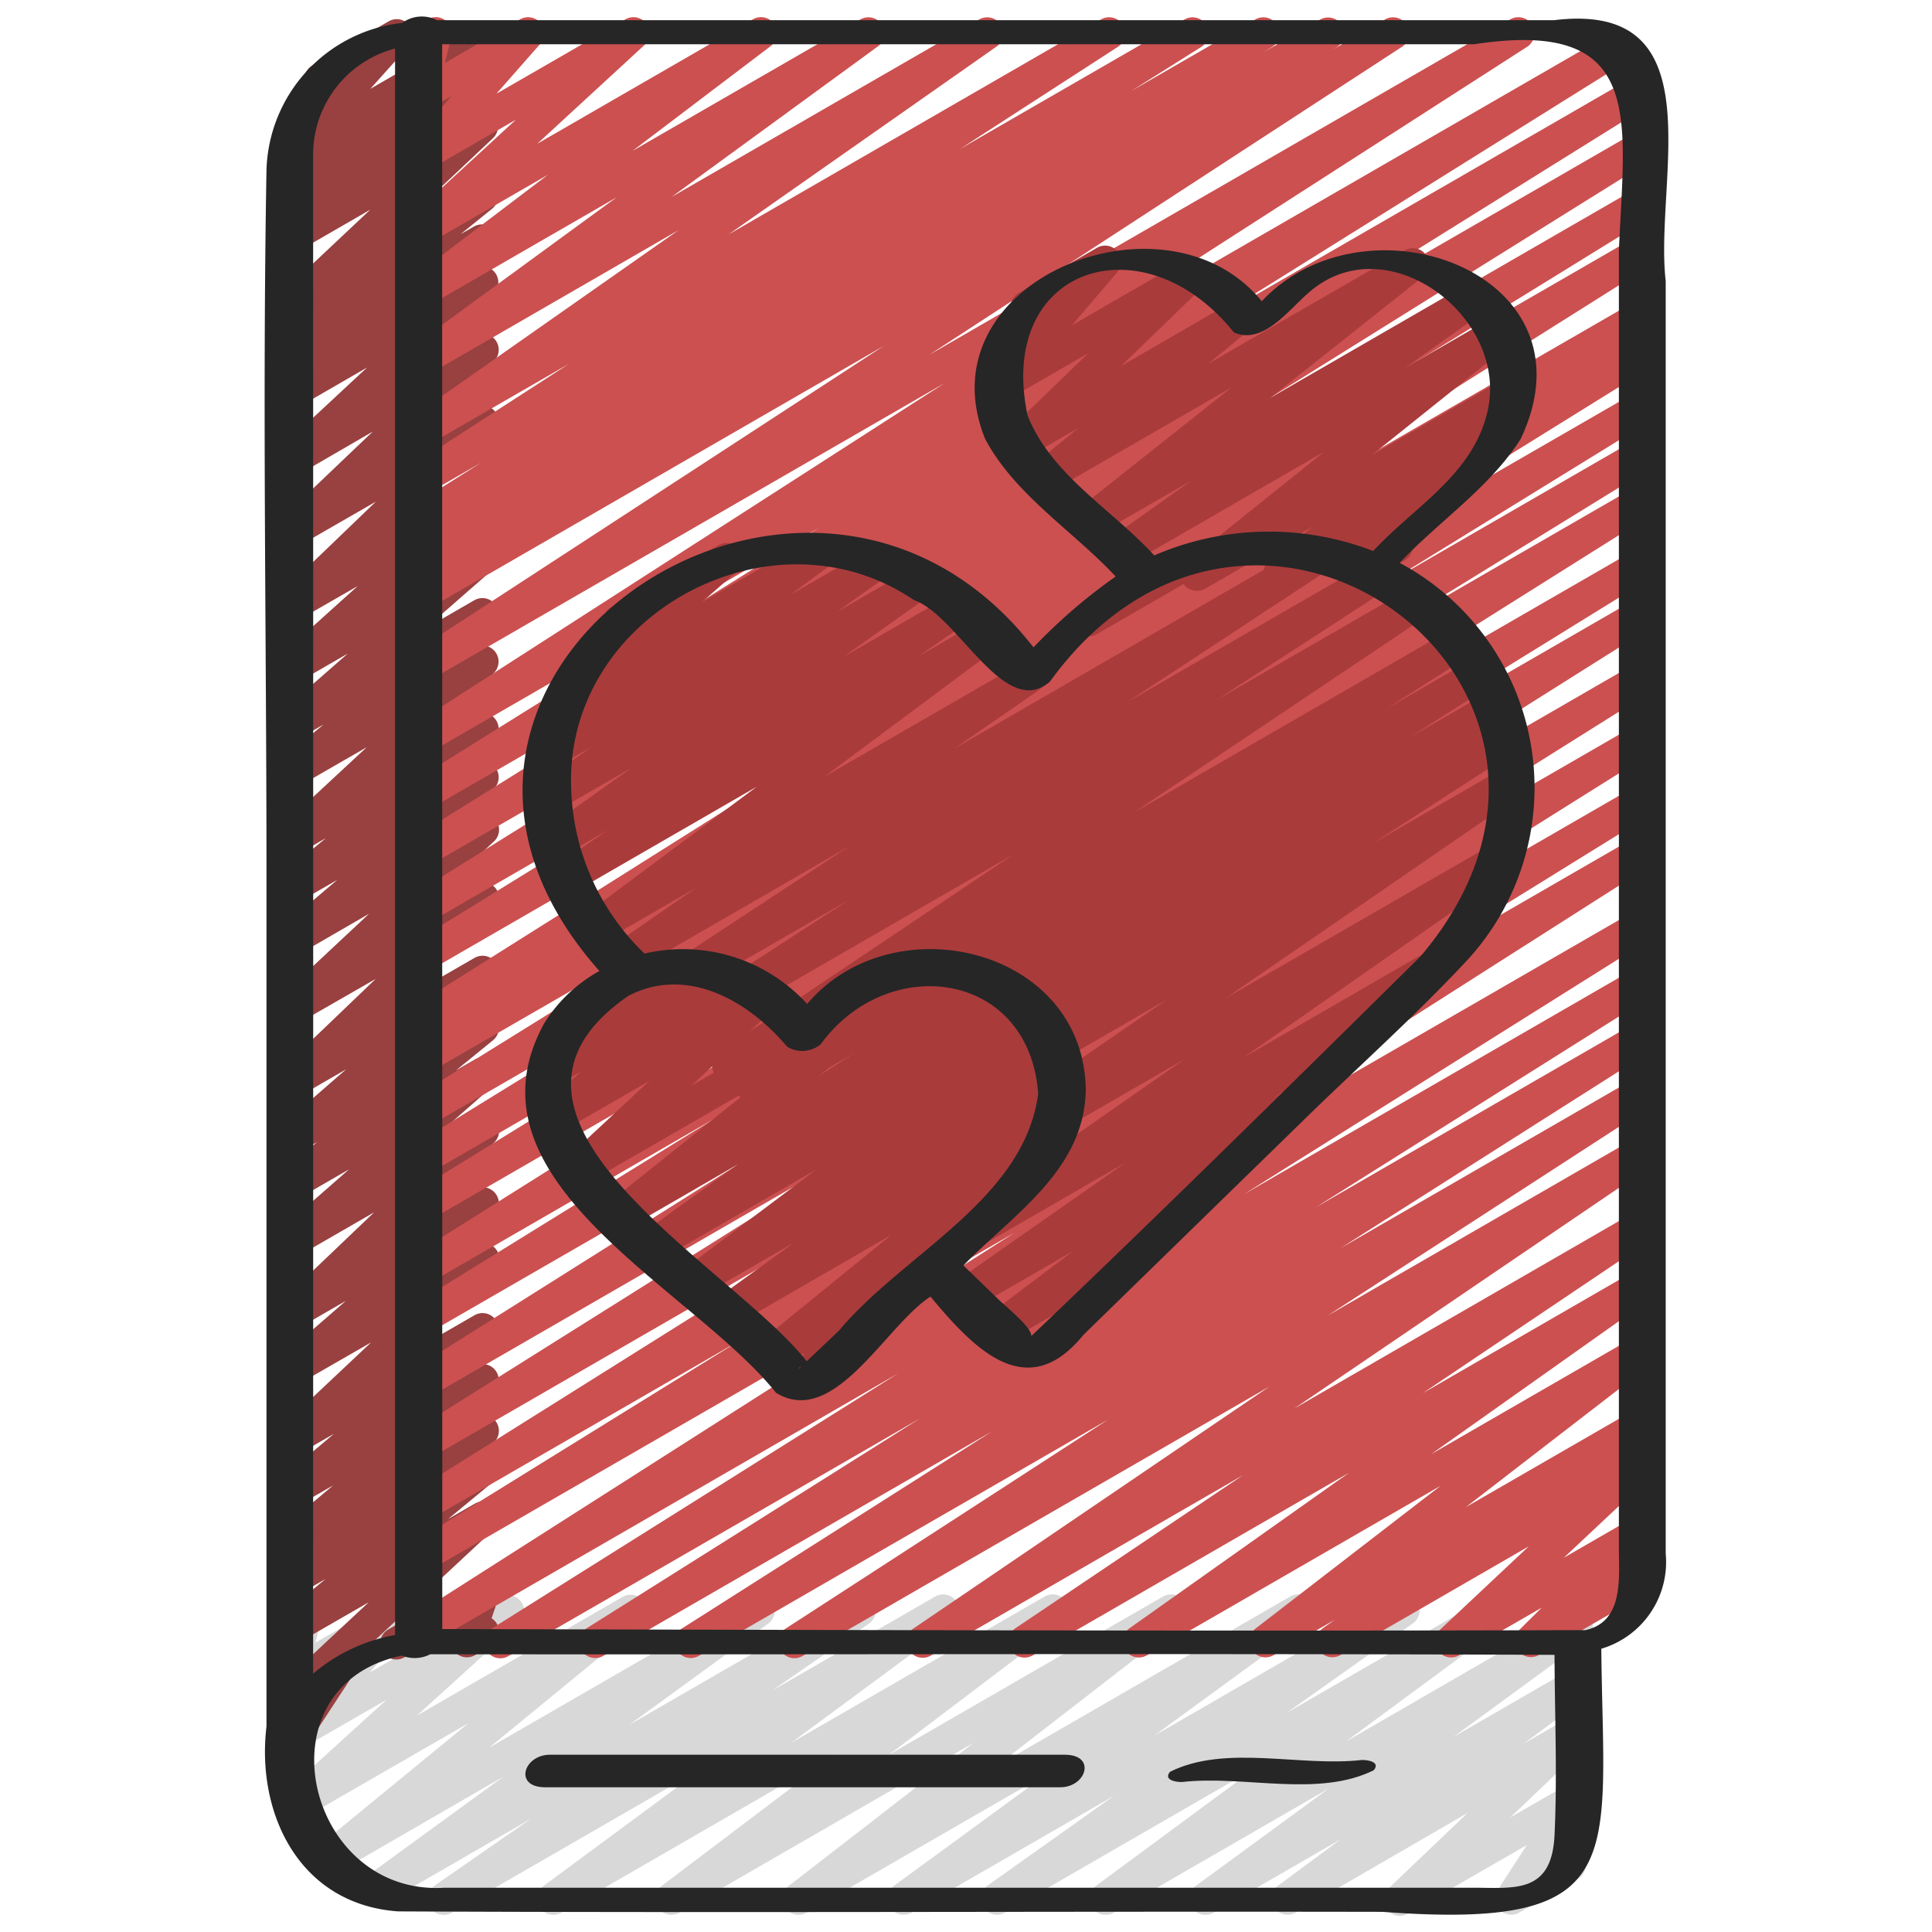
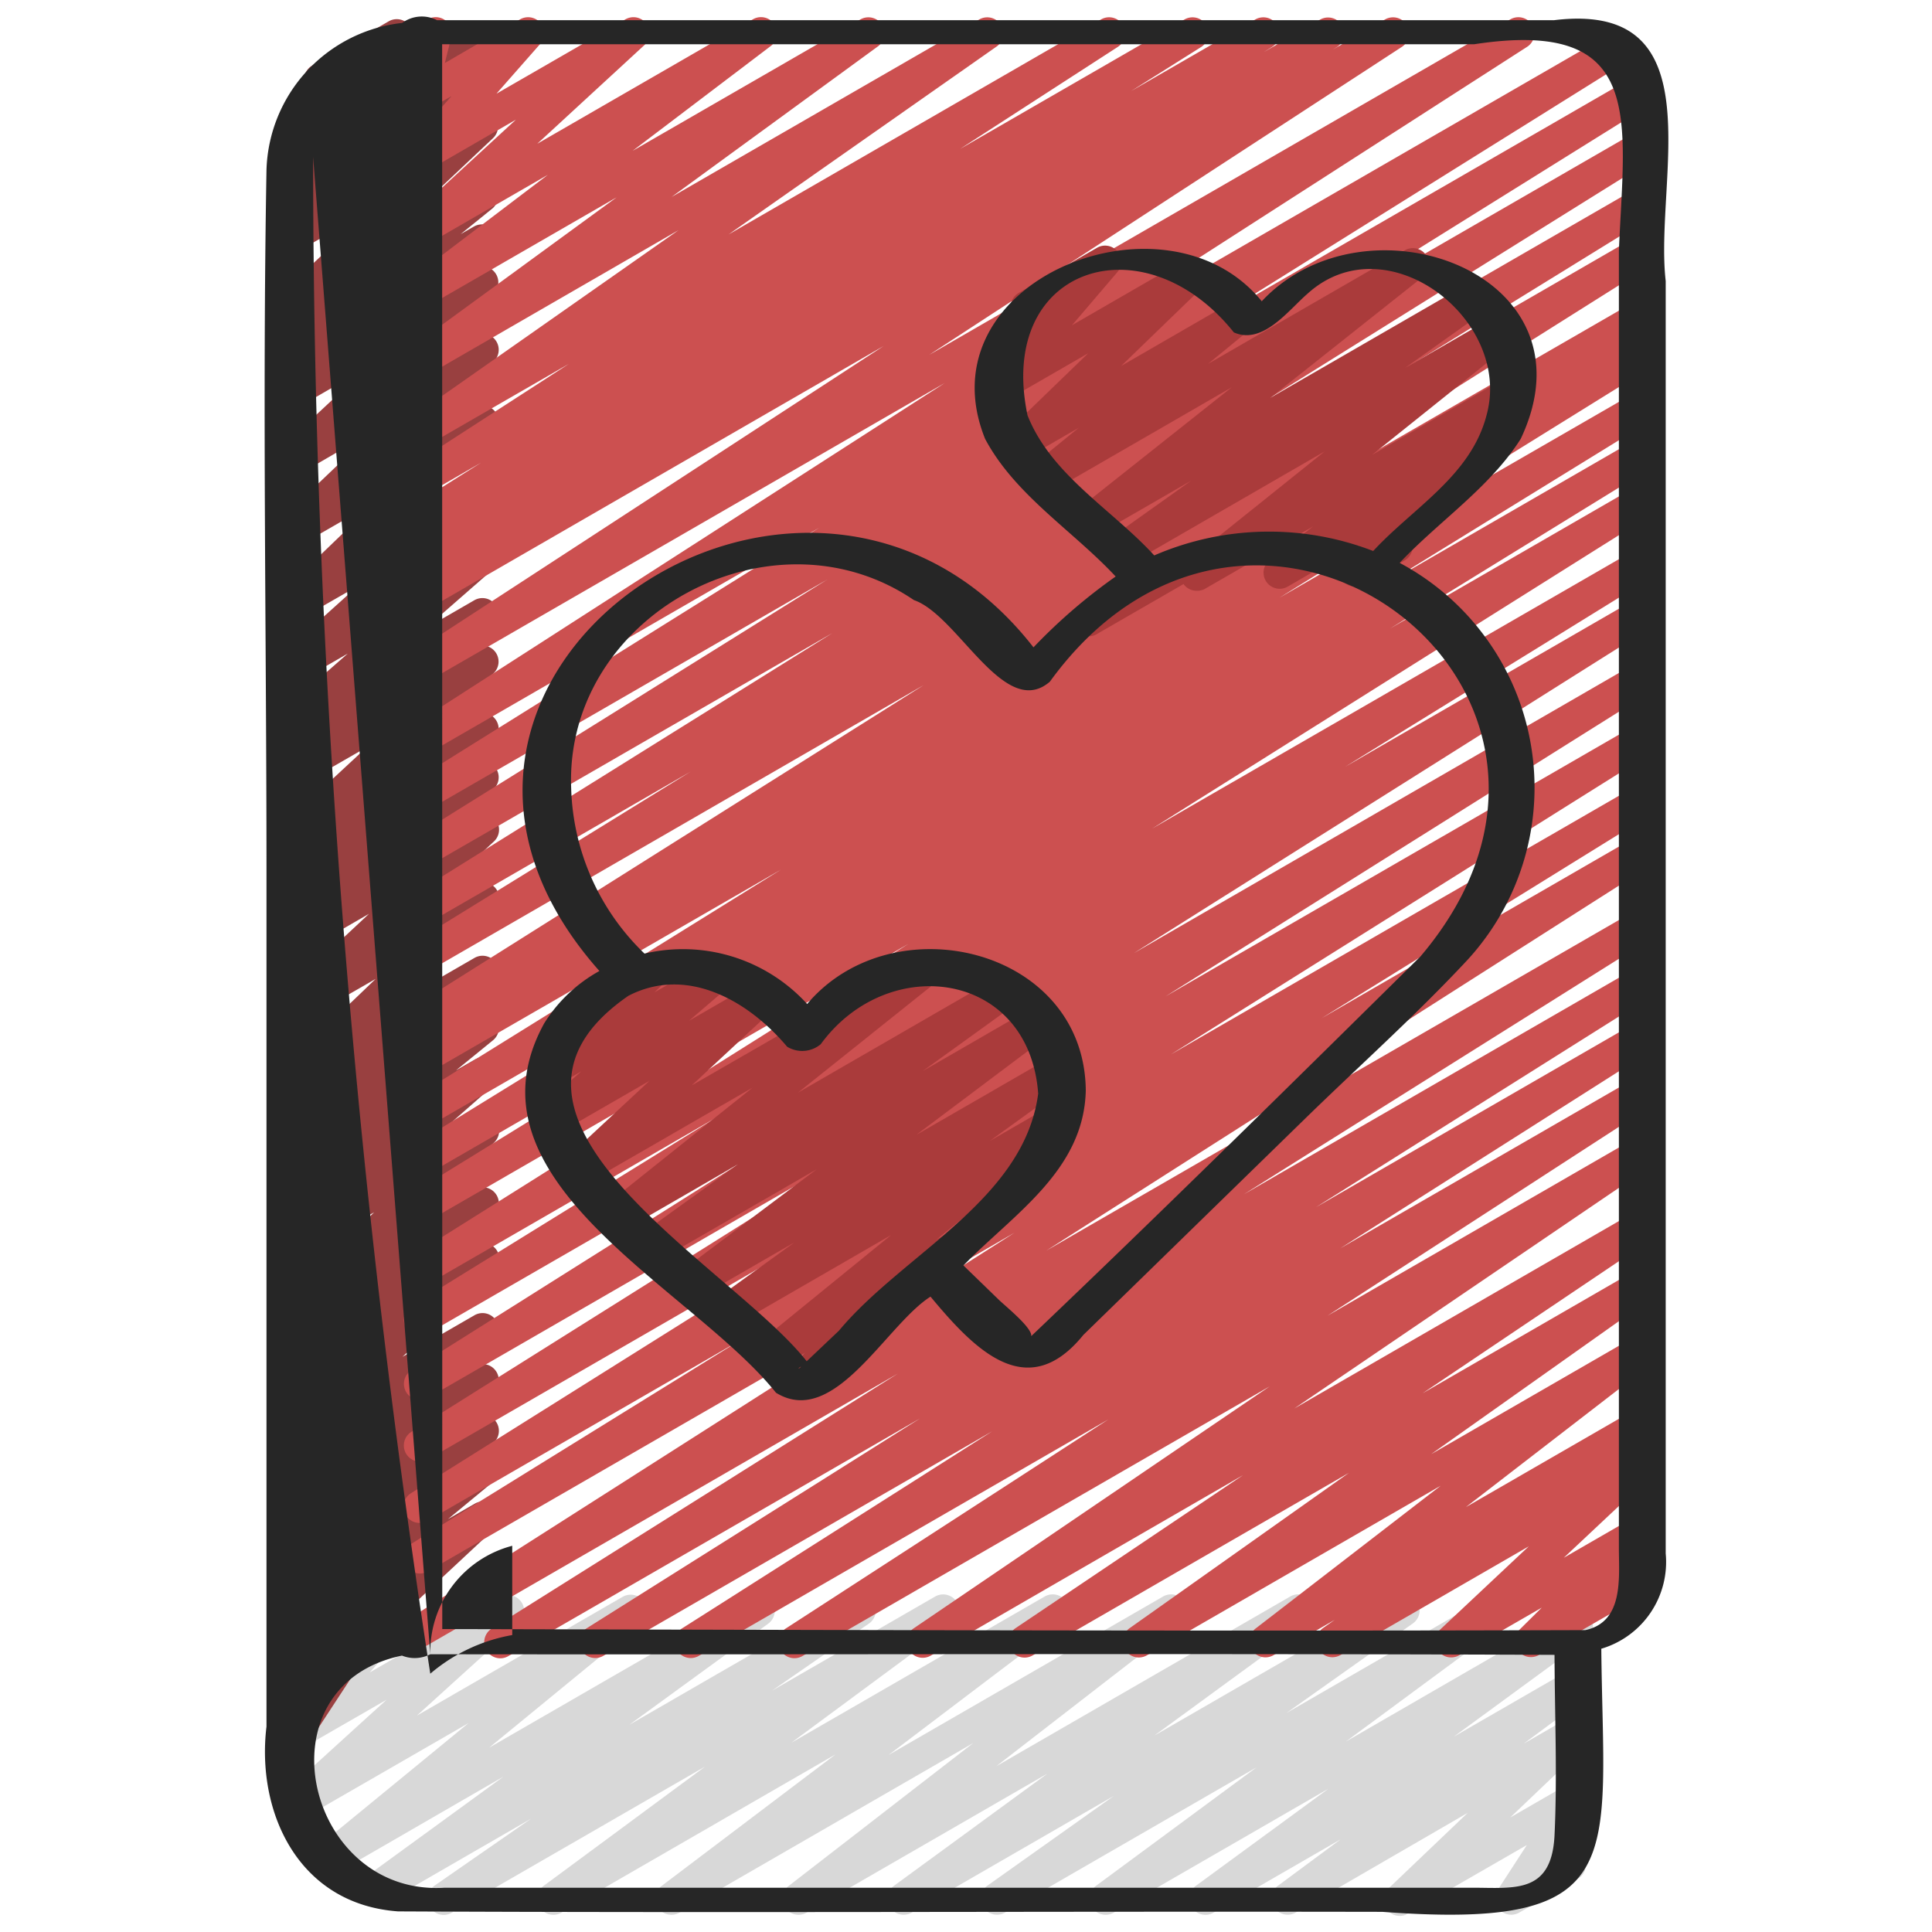
<svg xmlns="http://www.w3.org/2000/svg" id="icons" viewBox="0 0 60 60" width="512" height="512">
  <path d="M13.782,59.47a.5.5,0,0,1-.285-.911l2.992-2.076-4.623,2.669a.5.5,0,0,1-.544-.837l4.314-3.141L10.4,58.2a.5.5,0,0,1-.567-.819l4.717-3.868L9.418,56.471a.5.5,0,0,1-.586-.8l3.173-2.884L9.28,54.356a.5.5,0,0,1-.623-.765l1.4-1.574-.782.451a.5.5,0,0,1-.735-.554l.284-1.138a.489.489,0,0,1-.231-.208.5.5,0,0,1,.182-.682l.5-.289a.5.5,0,0,1,.736.553l-.215.864L12.258,49.6a.5.5,0,0,1,.623.765l-1.4,1.575,4.057-2.342a.5.5,0,0,1,.586.8L12.946,53.28l6.393-3.69a.5.5,0,0,1,.567.819l-4.715,3.867,8.123-4.689a.5.5,0,0,1,.544.837l-4.312,3.14,6.894-3.98a.5.5,0,0,1,.536.844l-3,2.078,5.065-2.924a.5.5,0,0,1,.547.835l-5.013,3.706,7.871-4.543a.5.5,0,0,1,.552.831L27.6,54.5l8.521-4.919a.5.5,0,0,1,.556.828l-5.737,4.443,9.135-5.274a.5.5,0,0,1,.545.836L35.85,53.9l7.489-4.324a.5.5,0,0,1,.539.841L39.95,53.2l6.288-3.63a.5.5,0,0,1,.547.835L41.8,54.084l6.921-4a.5.5,0,0,1,.546.836l-4.117,3.014,3.571-2.06a.5.5,0,0,1,.548.834l-1.95,1.444,1.4-.808a.5.5,0,0,1,.594.8l-2.411,2.3,1.817-1.048a.5.5,0,0,1,.67.7l-.91,1.4h0a.5.5,0,1,1,.5.865l-1.8,1.038a.5.5,0,0,1-.67-.7l.909-1.4L43.77,59.4a.5.5,0,0,1-.6-.8l2.411-2.3L40.232,59.4a.5.5,0,0,1-.547-.834l1.95-1.444L37.687,59.4a.5.5,0,0,1-.546-.836l4.116-3.014L34.586,59.4a.5.5,0,0,1-.547-.835l4.985-3.679L31.205,59.4a.5.5,0,0,1-.539-.84l3.926-2.787L28.31,59.4a.5.5,0,0,1-.545-.836l4.768-3.486L25.046,59.4a.5.5,0,0,1-.556-.828l5.738-4.442L21.1,59.4a.5.5,0,0,1-.552-.831l5.4-4.085L17.434,59.4a.5.5,0,0,1-.547-.835L21.9,54.861,14.032,59.4A.5.5,0,0,1,13.782,59.47Z" fill="#d8d8d8" />
-   <path d="M12.306,51.538a.5.5,0,0,1-.25-.933l2.693-1.555a.5.5,0,0,1,.724.592l-.206.616a.507.507,0,0,1,.167.174.5.5,0,0,1-.184.683l-.5.288a.5.5,0,0,1-.724-.592l.078-.235-1.548.895A.494.494,0,0,1,12.306,51.538Z" fill="#994040" />
  <path d="M9.062,54.526a.5.5,0,0,1-.364-.145.481.481,0,0,1-.086-.6L9,53.2a.5.5,0,0,1-.307-.864L11.45,49.76,9.28,51.012a.5.5,0,0,1-.569-.818l1.4-1.157-.828.478a.5.5,0,0,1-.557-.827l.4-.314a.511.511,0,0,1-.5-.2.5.5,0,0,1,.087-.67l1.632-1.373-1.06.611a.5.5,0,0,1-.572-.814l1.658-1.4-1.086.627a.5.5,0,0,1-.592-.8l2.833-2.666L9.28,42.98a.5.5,0,0,1-.578-.809L10.74,40.4l-1.46.843a.5.5,0,0,1-.594-.794l2.934-2.8L9.28,39a.5.5,0,0,1-.58-.809l2.14-1.876-1.56.9a.5.5,0,0,1-.566-.82l1.14-.93L9.28,35.8a.5.5,0,0,1-.578-.81l2.047-1.781-1.469.848a.5.5,0,0,1-.6-.793L11.668,30.4,9.28,31.772a.5.5,0,0,1-.592-.8l2.773-2.594L9.28,29.64a.5.5,0,0,1-.574-.814l1.768-1.5-1.194.689a.5.5,0,0,1-.569-.818l1.409-1.169-.84.485a.5.5,0,0,1-.59-.8l2.7-2.508L9.28,24.421a.5.5,0,0,1-.568-.818L10.05,22.5l-.77.444a.5.5,0,0,1-.579-.808l2.1-1.839-1.523.879a.5.5,0,0,1-.585-.8L11.109,18.2,9.28,19.251a.5.5,0,0,1-.6-.793l2.991-2.878-2.4,1.382a.5.5,0,0,1-.594-.795l2.9-2.764L9.28,14.736a.5.5,0,0,1-.591-.8L11.4,11.413,9.28,12.639a.5.5,0,0,1-.561-.824l.731-.584-.17.1a.5.5,0,0,1-.564-.821l.978-.792-.414.239a.5.5,0,0,1-.592-.8L11.5,6.511,9.28,7.792a.5.5,0,0,1-.559-.825l.484-.381a.5.5,0,0,1-.488-.858l.9-.723-.321.184a.5.5,0,0,1-.622-.766l1.3-1.458a.479.479,0,0,1-.462-.249A.5.5,0,0,1,9.7,2.033L12.073.661a.5.5,0,0,1,.622.766L11.5,2.76,14.72.9a.5.5,0,0,1,.563.823l-.9.721.334-.192a.5.5,0,0,1,.559.825l-.487.384a.5.5,0,0,1,.521.831L12.505,6.938l2.218-1.28a.5.5,0,0,1,.564.821l-.981.793.418-.24a.5.5,0,0,1,.561.823l-.73.583.17-.1a.5.5,0,0,1,.59.8L12.6,11.665l2.125-1.227a.5.5,0,0,1,.594.8L12.416,14l2.312-1.334a.5.5,0,0,1,.6.793l-2.992,2.879,2.4-1.383a.5.5,0,0,1,.584.8L12.9,17.929l1.829-1.056a.5.5,0,0,1,.58.809l-2.1,1.838,1.522-.879a.5.5,0,0,1,.569.818l-1.337,1.1.769-.444a.5.5,0,0,1,.59.8l-2.7,2.51,2.115-1.221a.5.5,0,0,1,.57.817L13.9,24.19l.837-.482a.5.5,0,0,1,.575.813l-1.77,1.506,1.2-.69a.5.5,0,0,1,.592.8l-2.773,2.594,2.183-1.26a.5.5,0,0,1,.6.793L12.35,31.126l2.387-1.378a.5.5,0,0,1,.578.81l-2.045,1.78,1.468-.848a.5.5,0,0,1,.567.821l-1.143.931.577-.333a.5.5,0,0,1,.58.809l-2.138,1.875,1.559-.9a.5.5,0,0,1,.6.794l-2.935,2.8,2.342-1.351a.5.5,0,0,1,.578.809l-2.039,1.773,1.462-.844a.5.5,0,0,1,.593.8L12.5,42.137l2.241-1.294a.5.5,0,0,1,.572.814l-1.66,1.4,1.089-.628a.5.5,0,0,1,.572.815l-1.628,1.369,1.057-.609a.5.5,0,0,1,.558.827l-.406.315a.5.5,0,0,1,.418.875l-1.4,1.157.828-.478a.5.5,0,0,1,.591.8l-4.43,4.132a.5.5,0,0,1-.021.513L9.562,54.159a.443.443,0,0,1-.218.294A.575.575,0,0,1,9.062,54.526Z" fill="#994040" />
  <path d="M15.539,51.5a.5.5,0,0,1-.266-.924l12.611-7.918-14.6,8.431a.5.5,0,0,1-.518-.855L31.507,38.283,13.28,48.806a.5.5,0,0,1-.512-.858l10.168-6.294L13.28,47.229a.5.5,0,0,1-.515-.857l14.871-9.33L13.28,45.33a.5.5,0,0,1-.515-.856L27.8,35.035,13.28,43.418a.5.5,0,0,1-.516-.855L28.8,32.461,13.28,41.419a.5.5,0,0,1-.512-.858l9.462-5.847-8.95,5.167a.5.5,0,0,1-.516-.856l15.45-9.713L13.28,37.934a.5.5,0,0,1-.512-.859l8.059-4.964L13.28,36.468a.5.5,0,0,1-.512-.859l8.217-5.063-7.7,4.448a.5.5,0,0,1-.513-.857l11.479-7.129L13.28,33.339a.5.5,0,0,1-.509-.86l.747-.455-.238.137a.5.5,0,0,1-.516-.855l15.924-10.03-15.408,8.9a.5.5,0,0,1-.512-.859l8.682-5.355-8.17,4.717a.5.5,0,0,1-.514-.857l13.08-8.159L13.28,26.913a.5.5,0,0,1-.514-.856L25.688,18,13.28,25.162a.5.5,0,0,1-.514-.856l12.681-7.919L13.28,23.411a.5.5,0,0,1-.52-.853L29.345,11.892,13.28,21.166a.5.5,0,0,1-.522-.852l14.684-9.568L13.28,18.923a.5.5,0,0,1-.512-.858l.42-.26a.506.506,0,0,1-.586-.218.5.5,0,0,1,.165-.682l.438-.272a.5.5,0,0,1-.441-.892l2.18-1.374-1.664.96a.5.5,0,0,1-.521-.852L17.668,11.3,13.28,13.83a.5.5,0,0,1-.537-.842l8.329-5.84-7.792,4.5a.5.5,0,0,1-.545-.835l6.414-4.684L13.28,9.515a.5.5,0,0,1-.552-.831l4.286-3.255L13.28,7.584a.5.5,0,0,1-.652-.137.5.5,0,0,1,.063-.664l3.33-3.066L13.28,5.3a.5.5,0,0,1-.625-.763l1.364-1.55-.739.426a.5.5,0,0,1-.734-.557l.277-1.081A.5.5,0,0,1,12.78.885L13.28.6a.5.5,0,0,1,.735.557l-.2.8L16.154.6a.5.5,0,0,1,.625.762L15.416,2.911,19.424.6a.5.5,0,0,1,.589.8L16.686,4.464,23.382.6a.5.5,0,0,1,.553.831L19.646,4.685,26.727.6a.5.5,0,0,1,.544.836L20.857,6.117,30.419.6a.5.5,0,0,1,.537.841l-8.329,5.84L34.2.6a.5.5,0,0,1,.522.852L29.814,4.627,36.794.6a.5.5,0,0,1,.517.855L35.127,2.829,38.993.6a.5.5,0,0,1,.514.857l-.26.162L41.013.6a.5.5,0,0,1,.512.857l-.129.081L43.021.6a.5.5,0,0,1,.523.851l-14.687,9.57L46.907.6a.5.5,0,0,1,.521.853L30.85,12.112,50,1.056a.5.5,0,0,1,.515.856L37.836,9.83,50.706,2.4a.5.5,0,0,1,.515.857L38.283,11.323,50.72,4.144A.5.5,0,0,1,51.234,5l-13.08,8.159L50.72,5.905a.5.5,0,0,1,.512.859l-8.663,5.343L50.72,7.4a.5.5,0,0,1,.516.856L35.3,18.293l15.419-8.9a.5.5,0,0,1,.509.859l-.715.436.206-.119a.5.5,0,0,1,.513.858l-11.5,7.138L50.72,12.225a.5.5,0,0,1,.512.858l-8.217,5.063,7.7-4.448a.5.5,0,0,1,.512.859l-8.059,4.964,7.547-4.357a.5.5,0,0,1,.516.856l-15.45,9.713L50.72,17.111a.5.5,0,0,1,.512.859L41.77,23.816l8.95-5.167a.5.5,0,0,1,.516.856L35.215,29.6l15.5-8.953a.5.5,0,0,1,.515.857L36.2,30.942,50.72,22.56a.5.5,0,0,1,.515.856l-14.871,9.33L50.72,24.458a.5.5,0,0,1,.512.857L41.047,31.62l9.673-5.584a.5.5,0,0,1,.518.855L32.493,38.84,50.72,28.317a.5.5,0,0,1,.515.857L38.628,37.091,50.72,30.109a.5.5,0,0,1,.516.856L40.867,37.492l9.853-5.687a.5.5,0,0,1,.518.854L41.621,38.77l9.1-5.253a.5.5,0,0,1,.522.852L41.226,40.861l9.494-5.48a.5.5,0,0,1,.531.846L40.192,43.744,50.72,37.666a.5.5,0,0,1,.529.848L44.18,43.27l6.54-3.776a.5.5,0,0,1,.539.841L44.447,45.16l6.273-3.621a.5.5,0,0,1,.555.828l-5.751,4.438,5.2-3a.5.5,0,0,1,.537.841l-.45.317a.5.5,0,0,1,.5.837l-2.746,2.578,2.154-1.243a.5.5,0,0,1,.6.787l-.69.685.088-.05a.5.5,0,0,1,.5.865L47.788,51.4a.5.5,0,0,1-.6-.787l.692-.686-2.557,1.475a.5.5,0,0,1-.592-.8l2.747-2.579-5.853,3.379a.5.5,0,0,1-.537-.842l.364-.255-1.905,1.1a.5.5,0,0,1-.556-.828l5.752-4.437-9.126,5.268a.5.5,0,0,1-.539-.841l6.815-4.827-9.824,5.671a.5.5,0,0,1-.529-.848L38.6,45.814,28.9,51.42a.5.5,0,0,1-.531-.846l11.061-7.518L24.933,51.423a.5.5,0,0,1-.523-.853l10.009-6.487L21.7,51.426a.5.5,0,0,1-.518-.855l9.631-6.12L18.729,51.428a.5.5,0,0,1-.516-.856L28.574,44.05,15.789,51.431A.494.494,0,0,1,15.539,51.5Z" fill="#cc5050" />
  <path d="M37.162,18.347a.5.5,0,0,1-.312-.891l4.287-3.435-6.092,3.518a.5.5,0,0,1-.54-.84l2.486-1.77-2.922,1.686a.5.5,0,0,1-.56-.824l4.742-3.762-5.606,3.237a.5.5,0,0,1-.567-.821l1.42-1.158-1.688.975a.5.5,0,0,1-.6-.792l2.585-2.5-2.514,1.451a.5.5,0,0,1-.631-.757l1.422-1.669a.5.5,0,0,1-.431-.9l2.428-1.4a.5.5,0,0,1,.631.757L33.293,10.1l3.512-2.028a.5.5,0,0,1,.6.792l-2.585,2.5,3.554-2.052a.5.5,0,0,1,.567.821L37.518,11.3l6.115-3.53a.5.5,0,0,1,.56.824l-4.741,3.761,6.129-3.539a.5.5,0,0,1,.54.84l-2.485,1.77,2.7-1.557a.5.5,0,0,1,.563.823l-4.29,3.436,4.076-2.353a.5.5,0,0,1,.555.829l-1.349,1.044.221-.127a.5.5,0,0,1,.58.808l-2.843,2.5a.5.5,0,0,1-.229.577l-1.293.746a.5.5,0,0,1-.58-.808l.483-.423-2.245,1.3a.5.5,0,0,1-.555-.828l1.349-1.044-3.364,1.941A.493.493,0,0,1,37.162,18.347Z" fill="#aa3b3b" />
  <path d="M33.81,19.762a.5.5,0,0,1-.25-.933l3.362-1.941a.5.5,0,0,1,.5.865L34.06,19.694A.5.5,0,0,1,33.81,19.762Z" fill="#aa3b3b" />
-   <path d="M30.98,41.751a.5.5,0,0,1-.3-.9l2.649-2-3.143,1.814a.5.5,0,0,1-.538-.842L34.963,36.1l-5.942,3.43a.5.5,0,0,1-.537-.842l8.312-5.8-9.164,5.29a.5.5,0,0,1-.533-.845l9.144-6.293L26.237,36.813a.5.5,0,0,1-.521-.853L30.1,33.117,25.3,35.894a.5.5,0,0,1-.517-.856l.243-.154-.478.276a.5.5,0,0,1-.519-.854l2.542-1.621L23.7,34.339a.5.5,0,0,1-.518-.855l2.551-1.626-2.875,1.661a.5.5,0,0,1-.528-.848l9.158-6.146-9.925,5.73a.5.5,0,0,1-.522-.853l5.332-3.459-5.8,3.348a.5.5,0,0,1-.524-.851l6.322-4.156-6.865,3.963a.5.5,0,0,1-.534-.844l2.66-1.84-2.961,1.709a.5.5,0,0,1-.549-.834l5.38-4.006L17.82,27.713a.5.5,0,0,1-.533-.845l1.586-1.088-1.4.81a.5.5,0,0,1-.539-.84l2.7-1.918-2.341,1.351a.5.5,0,0,1-.54-.84l1.6-1.135-.965.557a.5.5,0,0,1-.547-.835l1.31-.969-.288.166a.5.5,0,0,1-.579-.809l1.782-1.558a.491.491,0,0,1-.267-.222.5.5,0,0,1,.183-.683l3.335-1.925a.5.5,0,0,1,.58.808l-1.106.967L25.3,16.676a.5.5,0,0,1,.547.835l-1.311.968,2.487-1.435a.5.5,0,0,1,.54.84l-1.588,1.129,2.38-1.374a.5.5,0,0,1,.539.84l-2.7,1.92,3.346-1.93a.5.5,0,0,1,.533.844L28.493,20.4l1.927-1.112a.5.5,0,0,1,.549.834l-5.381,4.008,6.175-3.564a.5.5,0,0,1,.534.843l-2.661,1.841L40.8,16.8a.5.5,0,0,1,.524.85L35,21.81l7.567-4.369a.5.5,0,0,1,.523.853l-5.326,3.454,6.068-3.5a.5.5,0,0,1,.528.848l-9.153,6.142,9.9-5.717a.5.5,0,0,1,.519.854l-2.583,1.646,2.7-1.559a.5.5,0,0,1,.519.854l-2.53,1.613,2.488-1.436a.5.5,0,0,1,.516.856l-.25.158.023-.013a.5.5,0,0,1,.521.853l-4.379,2.837,4.026-2.325a.5.5,0,0,1,.533.845L38.062,31l8.325-4.8a.5.5,0,0,1,.536.843l-8.307,5.8,5.731-3.309a.5.5,0,0,1,.537.842l-5.32,3.728.243-.14a.5.5,0,0,1,.551.831l-4.149,3.139a.492.492,0,0,1,.2.192.5.5,0,0,1-.182.683l-5,2.885A.5.5,0,0,1,30.98,41.751Z" fill="#aa3b3b" />
  <path d="M24.759,43.378a.5.5,0,0,1-.324-.88l.575-.491-.856.493a.5.5,0,0,1-.565-.82l4.085-3.324-4.9,2.83a.5.5,0,0,1-.543-.838l2.444-1.766-2.887,1.666a.5.5,0,0,1-.551-.832l4.121-3.1-4.792,2.766a.5.5,0,0,1-.542-.838l2.892-2.084L19.54,38.112a.5.5,0,0,1-.562-.823l4.393-3.511-5.2,3a.5.5,0,0,1-.591-.8l2.588-2.41-2.8,1.615a.5.5,0,0,1-.577-.811l1.264-1.1-.717.414a.5.5,0,0,1-.6-.791l.946-.92a.49.49,0,0,1-.227-.206.5.5,0,0,1,.182-.682L20.062,29.7a.5.5,0,0,1,.6.791l-.338.328L22.093,29.8a.5.5,0,0,1,.577.81L21.4,31.7l2.079-1.2a.5.5,0,0,1,.591.8l-2.588,2.409L28.611,29.6a.5.5,0,0,1,.563.823l-4.392,3.51,6.234-3.6a.5.5,0,0,1,.542.838l-2.9,2.091,3.364-1.942a.5.5,0,0,1,.55.832l-4.118,3.094,4.186-2.416a.5.5,0,0,1,.543.838l-2.446,1.767L32.6,34.359a.5.5,0,0,1,.565.821L29.079,38.5l.155-.09a.5.5,0,0,1,.575.813l-3.323,2.835a.5.5,0,0,1-.239.535l-1.238.715A.5.5,0,0,1,24.759,43.378Z" fill="#aa3b3b" />
  <path d="M33.645,41.457l6.819-6.651c1.7-1.662,3.5-3.264,5.123-5.009a7.912,7.912,0,0,0-2.12-12.317c1.228-1.3,2.8-2.336,3.76-3.85,2.437-5.147-4.8-7.743-8.042-4.274-2.982-3.674-10.571-.64-8.591,4.275.931,1.747,2.723,2.845,4.054,4.273a17.129,17.129,0,0,0-2.552,2.2c-7.048-9.037-21.576.933-13.481,10.051a4.7,4.7,0,0,0-1.717,1.63c-2.688,4.905,4.587,8.2,7.2,11.467,1.809,1.12,3.419-2.107,4.8-2.984C30.267,41.914,31.9,43.61,33.645,41.457ZM31.911,12.9c-.975-4.643,3.619-6.07,6.407-2.577.907.4,1.7-.7,2.309-1.22,2.446-2.188,6.363.821,5.537,3.8-.492,1.878-2.272,2.861-3.518,4.209a8.978,8.978,0,0,0-6.8.137C34.532,15.816,32.65,14.757,31.911,12.9ZM24.878,42.443c-.1.109-.1.036,0,0Zm1.175-1.116-1,.948c-2.33-2.962-11.016-7.567-5.537-11.35,1.827-.945,3.737.163,4.929,1.582a.9.9,0,0,0,1.042-.076c2.092-2.868,6.475-2.285,6.755,1.532C31.809,37.268,28.044,38.936,26.053,41.327ZM31,40.347,29.92,39.3c1.561-1.6,3.739-2.948,3.8-5.428-.034-4.426-5.983-5.852-8.653-2.692a5.218,5.218,0,0,0-5.051-1.565,7.41,7.41,0,0,1-2.278-5.142c-.2-5.366,6.227-8.84,10.644-5.837,1.371.47,2.813,3.745,4.222,2.535,6.395-8.821,18.529.267,11.51,8.532-3.987,3.938-8.059,7.956-12.088,11.792C32.062,41.23,31.189,40.537,31,40.347Z" fill="#262626" />
-   <path d="M8.276,27.087V53.619c-.32,2.643.973,5.516,4.087,5.741,10.185.049,20.379-.005,30.567.014,7.742.575,6.864-1.588,6.8-8.171a2.81,2.81,0,0,0,2-2.959V8.727c-.362-3.131,1.6-8.72-3.467-8.1q-17.346,0-34.691,0a1.033,1.033,0,0,0-1.082.085A4.736,4.736,0,0,0,8.276,5.274C8.147,12.54,8.276,19.82,8.276,27.087ZM13.731,1.374H45.783C51.138.555,50.445,3.7,50.276,7.788v40.3c0,.916.155,2.279-1.041,2.537-11.819.037-23.645-.007-35.5-.033Zm-.368,50c11.639.016,23.275-.03,34.914.019.006,1.863.089,3.746,0,5.606-.089,1.828-1.255,1.626-2.542,1.626H13.811c-4.322.273-5.822-6.277-1.327-7.209A1.052,1.052,0,0,0,13.363,51.374ZM9.724,4.875a3.409,3.409,0,0,1,2.545-3.368V50.778a5.349,5.349,0,0,0-2.545,1.2Q9.729,28.425,9.724,4.875Z" fill="#262626" />
-   <path d="M36.7,55.343c1.927-.223,4.224.495,5.964-.367.214-.262-.188-.319-.364-.319-1.927.223-4.224-.495-5.964.367C36.122,55.286,36.524,55.343,36.7,55.343Z" fill="#262626" />
-   <path d="M16.929,55.505h16c.808,0,1.128-1.01.142-1.01h-16C16.263,54.5,15.943,55.505,16.929,55.505Z" fill="#262626" />
+   <path d="M8.276,27.087V53.619c-.32,2.643.973,5.516,4.087,5.741,10.185.049,20.379-.005,30.567.014,7.742.575,6.864-1.588,6.8-8.171a2.81,2.81,0,0,0,2-2.959V8.727c-.362-3.131,1.6-8.72-3.467-8.1q-17.346,0-34.691,0a1.033,1.033,0,0,0-1.082.085A4.736,4.736,0,0,0,8.276,5.274C8.147,12.54,8.276,19.82,8.276,27.087ZM13.731,1.374H45.783C51.138.555,50.445,3.7,50.276,7.788v40.3c0,.916.155,2.279-1.041,2.537-11.819.037-23.645-.007-35.5-.033Zm-.368,50c11.639.016,23.275-.03,34.914.019.006,1.863.089,3.746,0,5.606-.089,1.828-1.255,1.626-2.542,1.626H13.811c-4.322.273-5.822-6.277-1.327-7.209A1.052,1.052,0,0,0,13.363,51.374Za3.409,3.409,0,0,1,2.545-3.368V50.778a5.349,5.349,0,0,0-2.545,1.2Q9.729,28.425,9.724,4.875Z" fill="#262626" />
</svg>